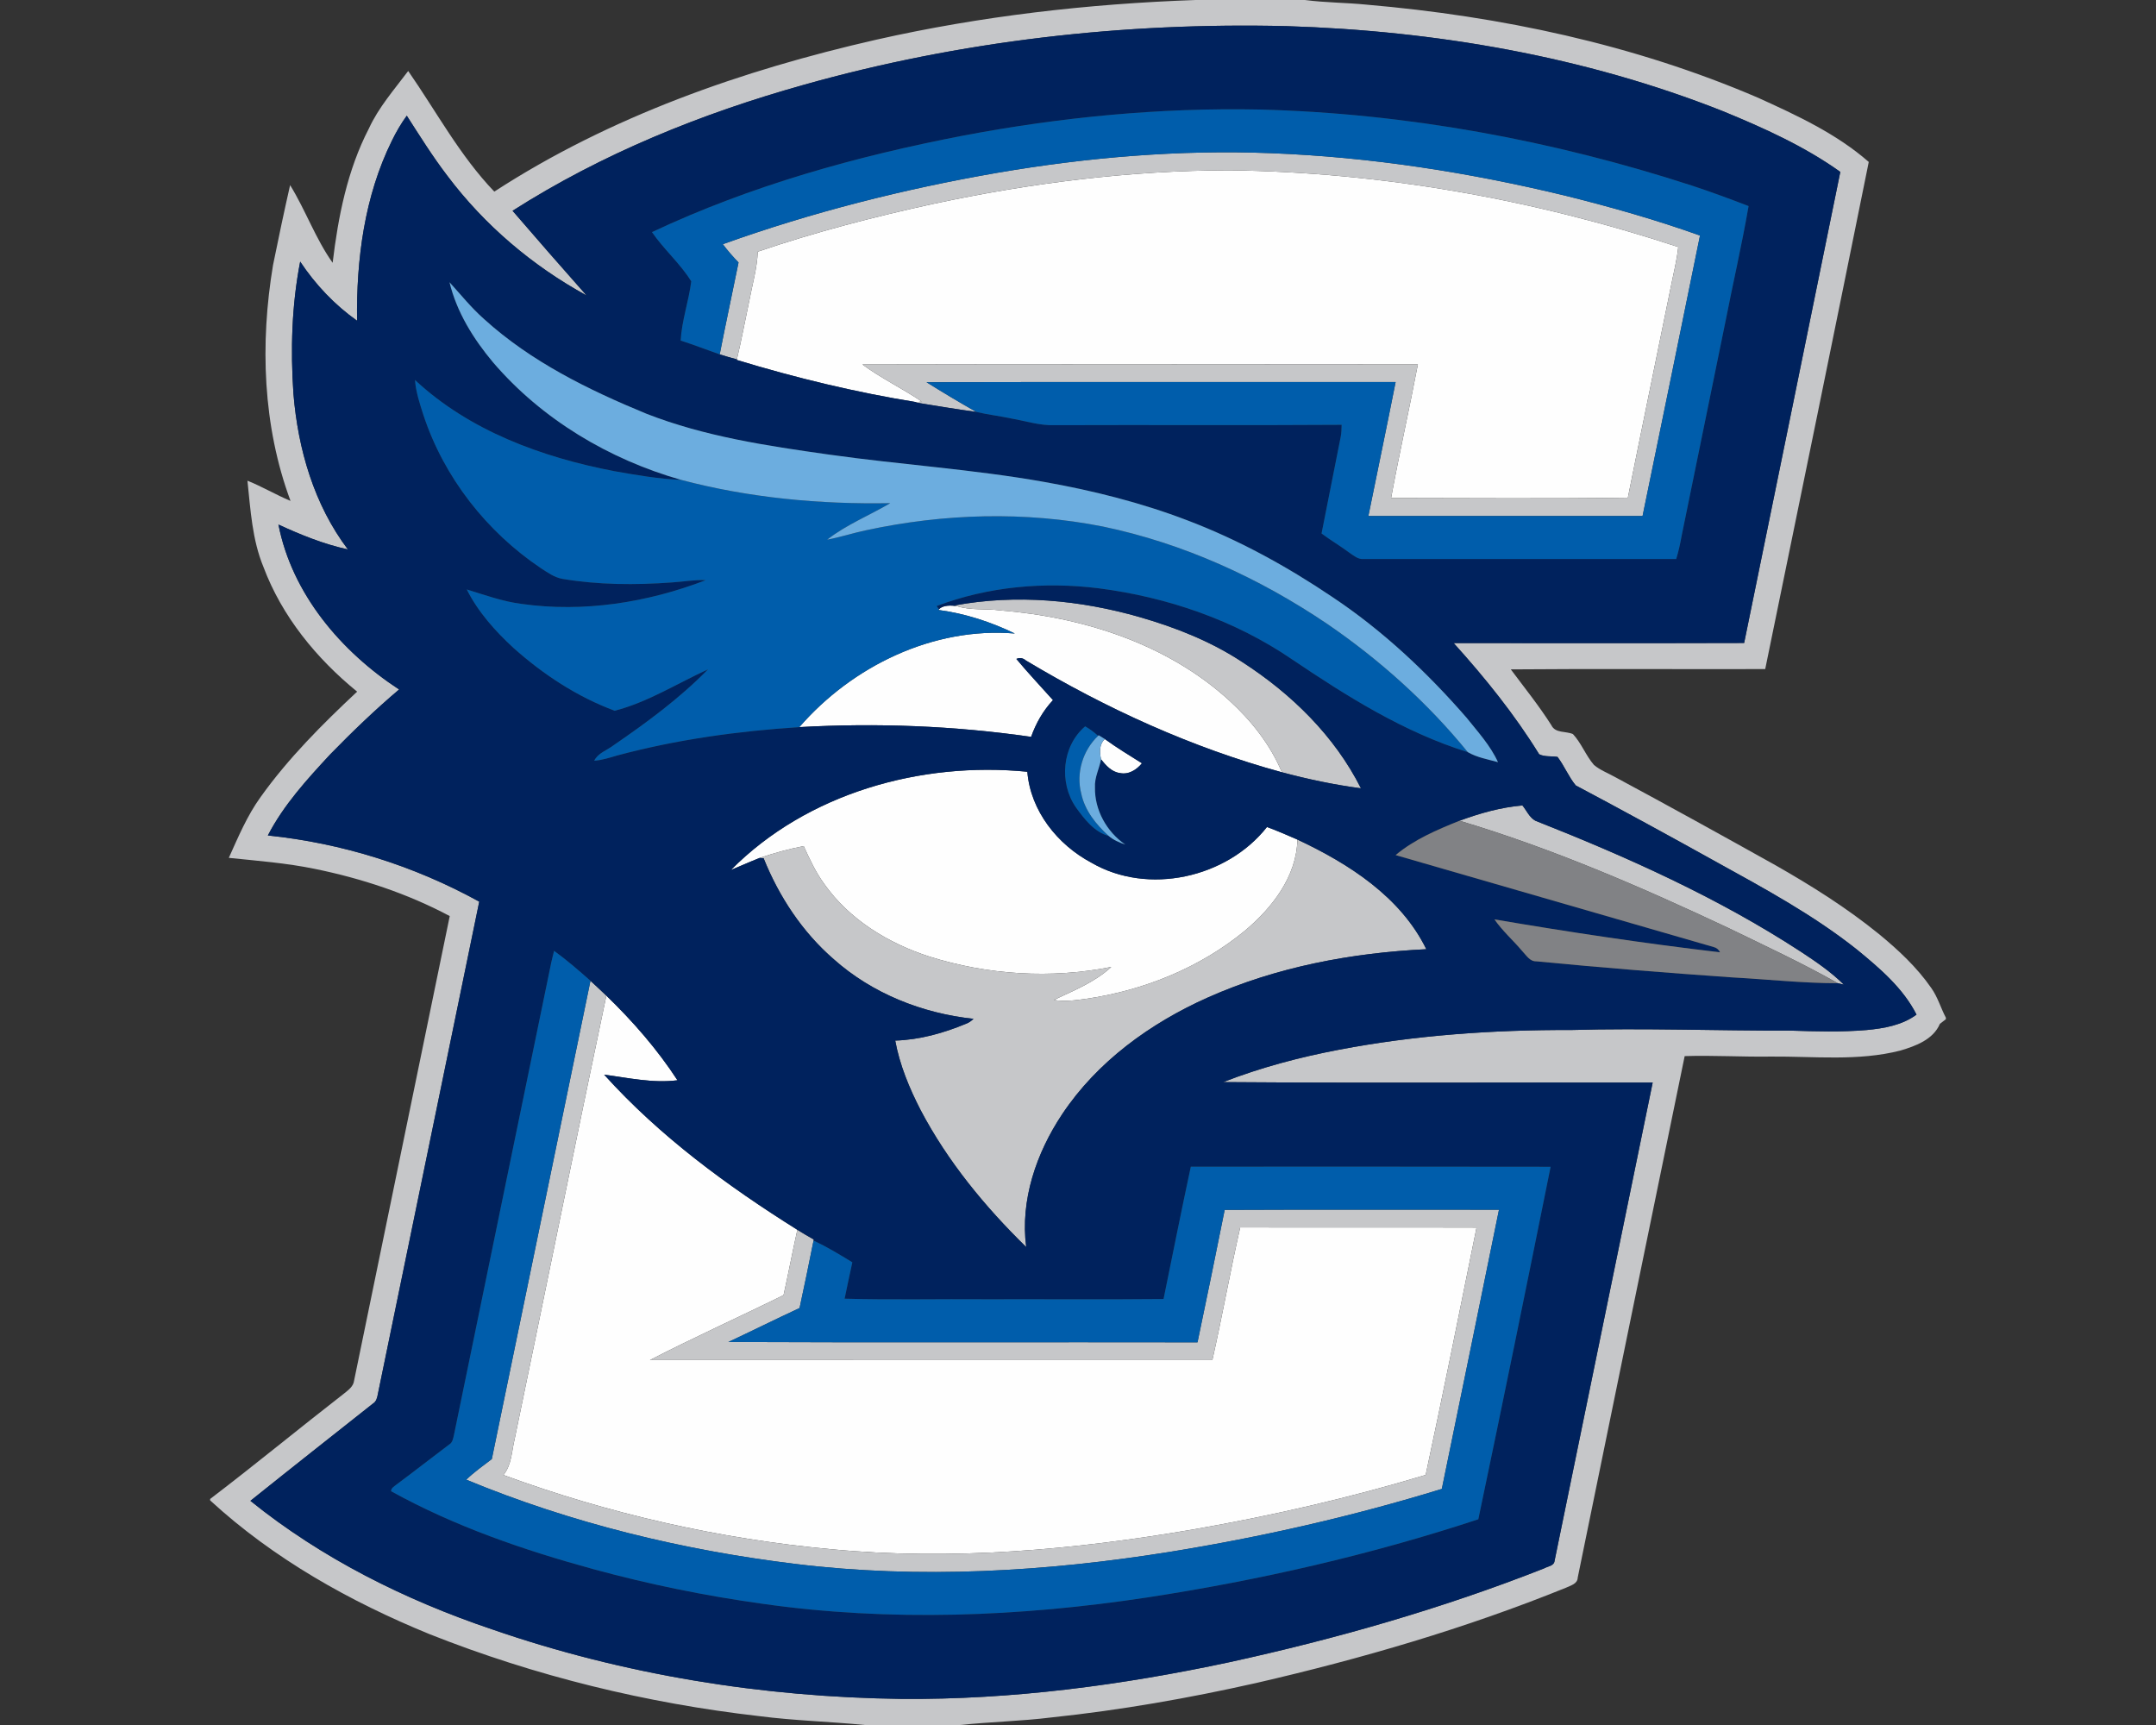
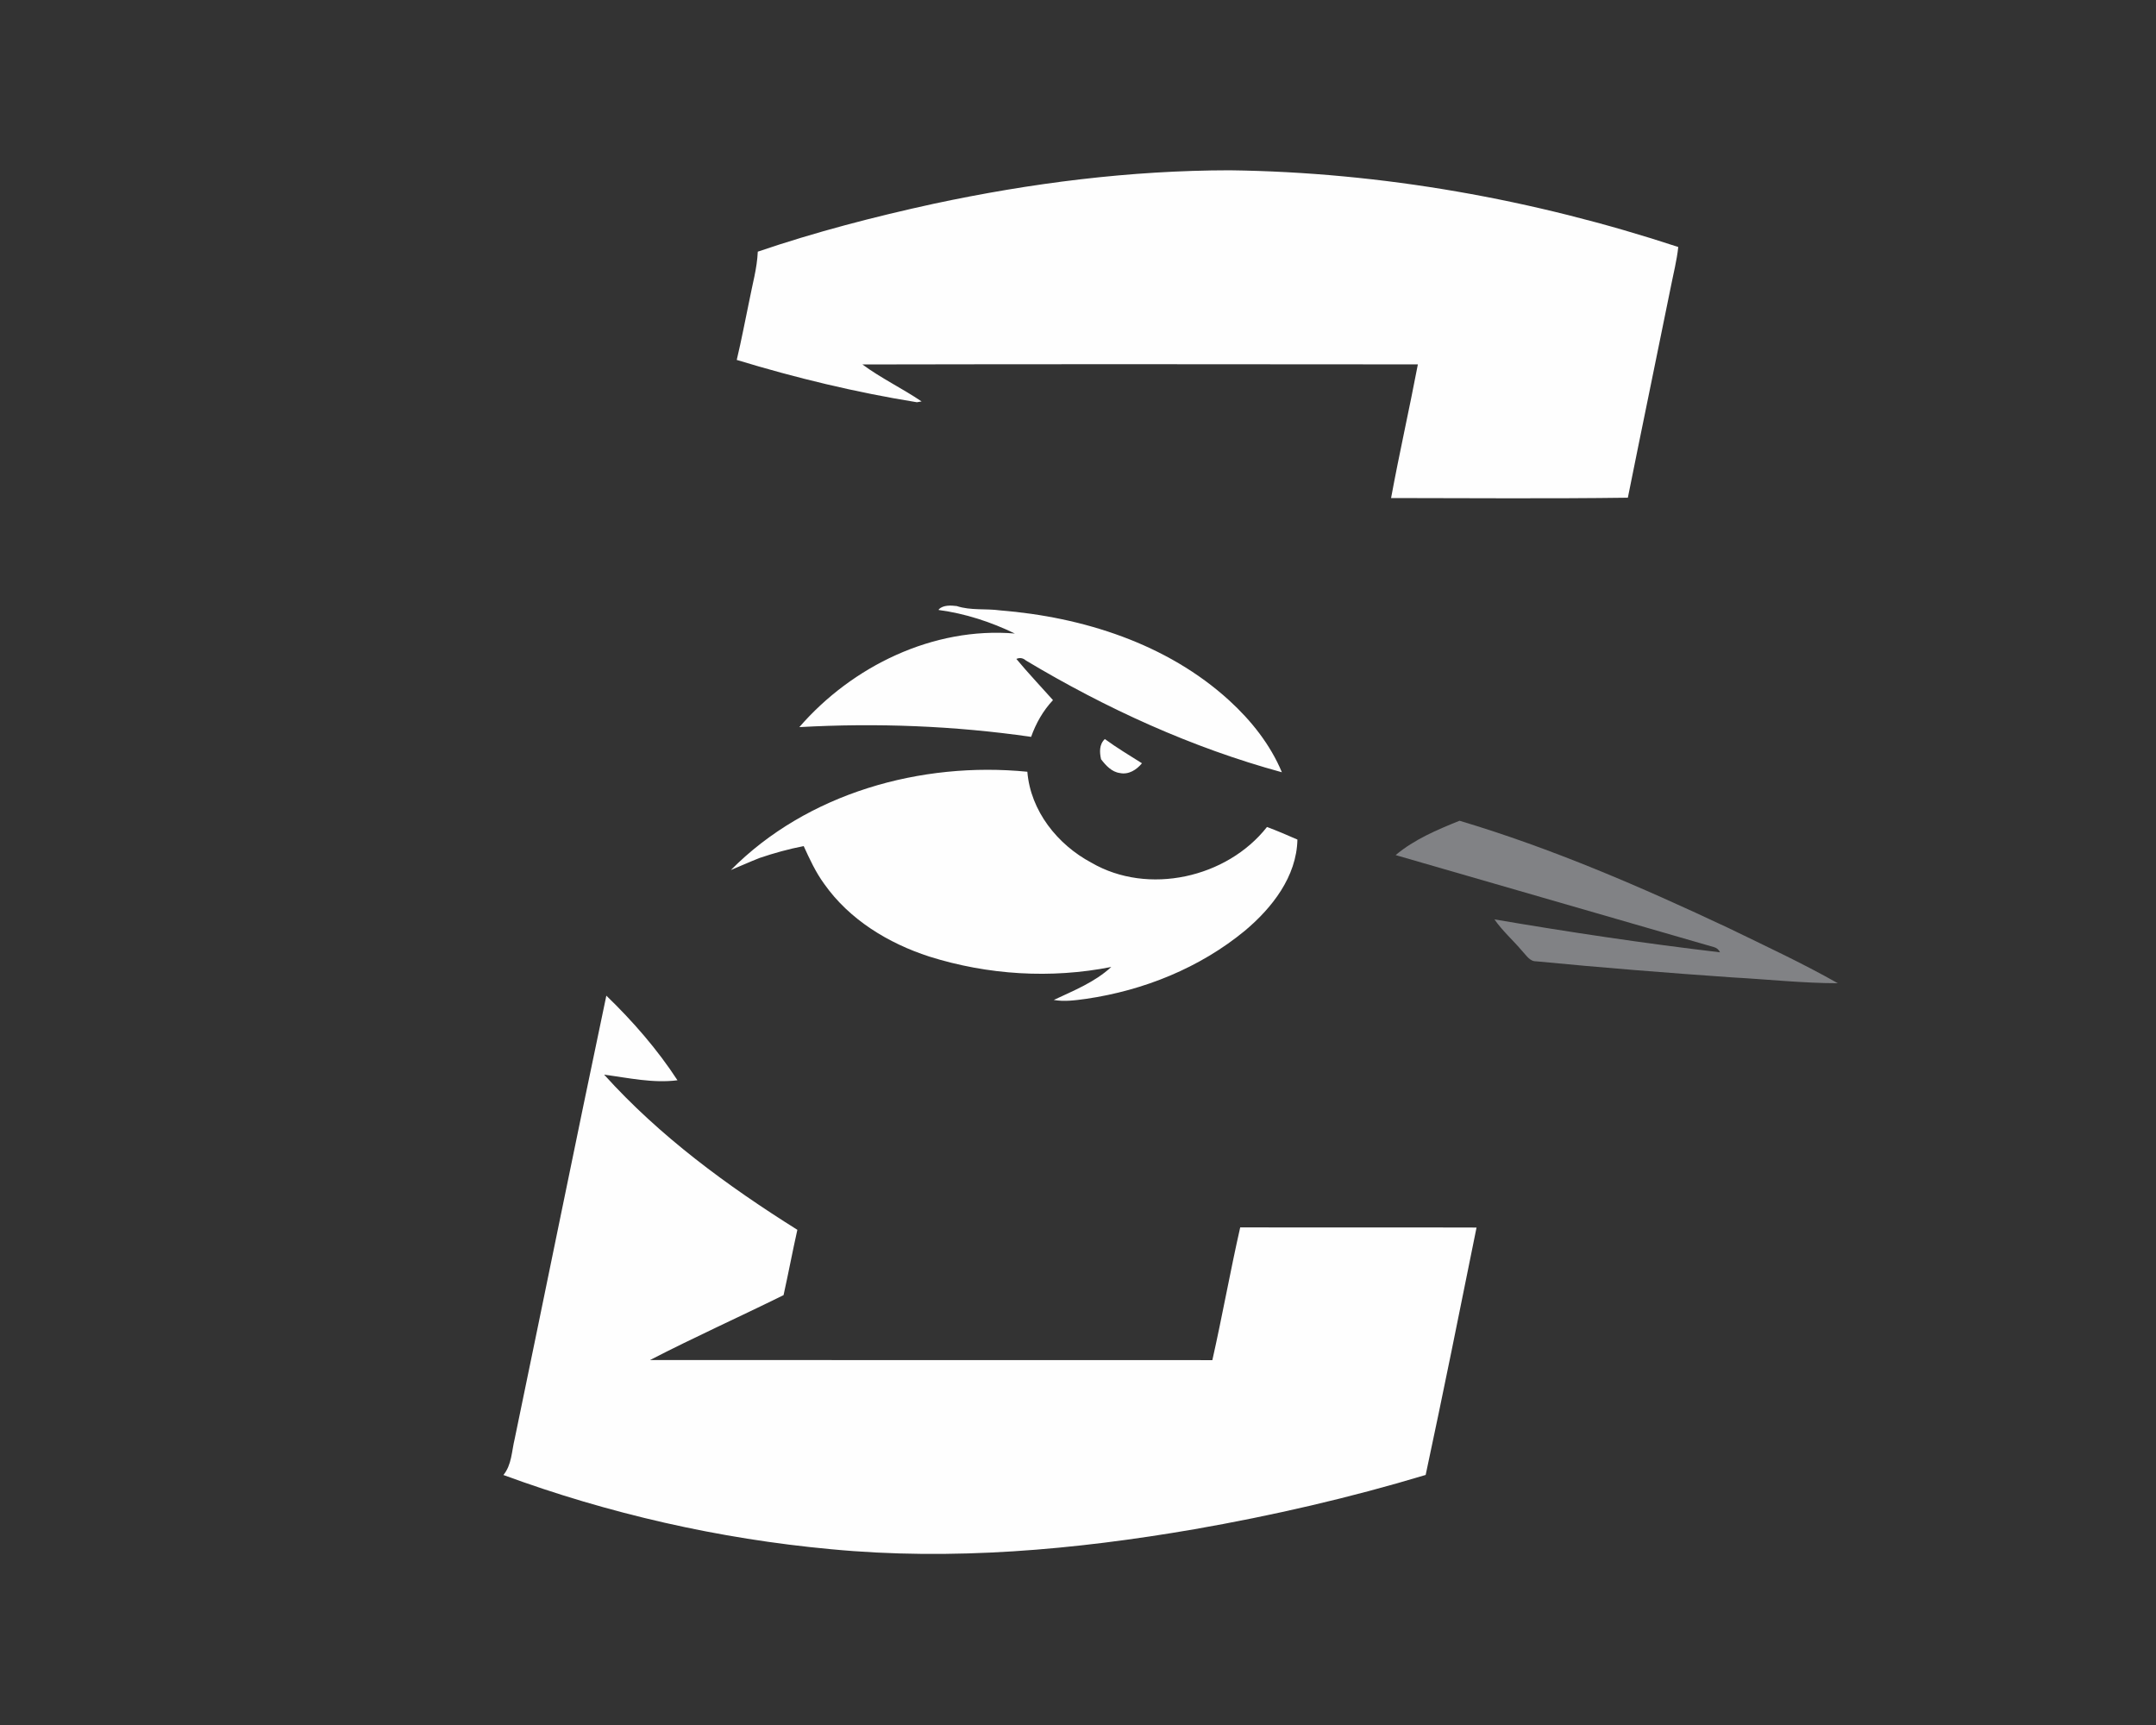
<svg xmlns="http://www.w3.org/2000/svg" xml:space="preserve" width="2000px" height="1600px" version="1.1" style="shape-rendering:geometricPrecision; text-rendering:geometricPrecision; image-rendering:optimizeQuality; fill-rule:evenodd; clip-rule:evenodd" viewBox="0 0 2000 1600">
  <rect x="0" y="0" width="2000" height="1600" fill="#333333" stroke="none" />
  <defs>
    <style type="text/css">
   
    .fil2 {fill:#00225D;fill-rule:nonzero}
    .fil3 {fill:#005DAB;fill-rule:nonzero}
    .fil4 {fill:#6CADDF;fill-rule:nonzero}
    .fil5 {fill:#818285;fill-rule:nonzero}
    .fil1 {fill:#C6C7C9;fill-rule:nonzero}
    .fil0 {fill:#FEFEFE;fill-rule:nonzero}
   
  </style>
  </defs>
  <g id="Capa_x0020_1">
    <g id="Creighton_x0020_Bluejays.cdr">
      <path class="fil0" d="M866.04 189.03c90.25,-19.32 182.37,-30.98 274.77,-31.08 141.23,1.8 281.96,27 416.02,71.15 -1.34,12.65 -4.56,24.97 -7,37.42 -13.16,65.07 -26.7,130.03 -39.76,195.12 -73.18,0.99 -146.43,0.38 -219.64,0.31 7.64,-41.46 16.97,-82.56 24.85,-123.97 -171.76,-0.13 -343.53,-0.31 -515.27,0.07 17.37,12.83 37.02,22.19 54.9,34.29 -1.07,0.2 -3.25,0.55 -4.34,0.76 -56.52,-9.11 -112.38,-22.57 -167.15,-39.26l0.13 -0.5c4.31,-17.98 7.68,-36.16 11.49,-54.24 2.86,-15.19 7.27,-30.15 7.91,-45.67 53.35,-18.2 108.02,-32.38 163.09,-44.4zm4.95 375.99c4.21,-3.93 11.13,-3.55 16.5,-2.89 13.01,4.29 26.91,2.18 40.29,4.03 76.68,6.14 154.76,30.86 212.44,83.48 20.46,18.68 38.16,40.92 48.91,66.66 -83.62,-22.82 -163.19,-59.21 -237.43,-103.66 -2.72,-2.36 -5.66,-2.86 -8.88,-1.47 10.88,13.11 22.64,25.48 33.98,38.21 -9.18,9.77 -15.82,21.48 -20.29,34.08 -71.12,-10.27 -143.29,-13.06 -215.02,-9.03 49.01,-56.54 124.27,-93.18 199.94,-86.82 -22.27,-10.77 -46.15,-18.58 -70.7,-21.83l0.26 -0.76zm150.39 139.21c-1.45,-6.54 -1.78,-13.74 3.52,-18.74 11.06,8.11 22.87,15.14 34.43,22.47 -4.91,6.01 -12.37,10.8 -20.46,9.07 -7.63,-1.01 -13.06,-7.05 -17.49,-12.8zm-458.91 219.28c24.6,23.79 47.29,49.78 65.98,78.48 -22.82,2.92 -45.49,-2.25 -68.01,-5.2 51.55,57.18 114.23,103.15 179.22,143.9 -4.51,20.13 -8.31,40.42 -12.8,60.58 -41.16,20.33 -83.09,39.15 -123.89,60.22 173.89,0.13 347.79,-0.05 521.66,0.08 9.23,-40.9 16.56,-82.23 25.84,-123.13 73.07,0.22 146.15,-0.11 219.23,0.15 -15.44,76.55 -30.86,153.13 -47.19,229.47 -70.36,21.2 -142.15,37.71 -214.54,50.36 -111.14,19.15 -224.69,29.31 -337.27,18.51 -103.66,-9.56 -206.02,-32.91 -303.72,-68.81 7.78,-9.46 7.66,-22.19 10.47,-33.55 28.48,-137 56.17,-274.16 85.02,-411.06zm115.53 -116.54c70.77,-71.38 176.43,-100.89 275.01,-91.15 2.95,36.31 27.95,67.62 59.44,84.36 52.51,30.55 125.72,14.12 162.86,-33.12 9.54,3.53 18.9,7.58 28.23,11.67 -0.76,34.43 -23.51,63.39 -48.81,84.61 -41.74,34.38 -93.8,55.33 -147.1,63.11 -9.96,1.35 -20.11,2.82 -30.1,1.04 18.54,-8.72 38.06,-16.48 53.35,-30.6 -55.86,11.08 -114.58,7.45 -168.87,-9.66 -38.01,-12.3 -74.09,-34.26 -97.4,-67.32 -7.91,-10.81 -13.54,-23 -19.06,-35.12 -13.87,2.66 -27.52,6.46 -40.88,10.98 -8.98,3.52 -17.77,7.5 -26.67,11.2z" />
-       <path class="fil1" d="M1108.91 0l101.58 0c18.96,2.49 38.13,2.41 57.15,4.31 124.32,10.7 248.24,36.97 363.18,86.34 36.01,16.35 72.72,33.29 102.72,59.56 -31.72,156.86 -63.82,313.64 -96.05,470.39 -78.66,0.23 -157.34,-0.38 -235.99,0.28 12.73,17.09 26.14,33.7 37.58,51.73 3.65,7.71 13.41,5.35 20.05,8.27 7.91,8.52 11.92,19.87 19.5,28.65 5.76,4.84 12.96,7.5 19.48,11.16 49.87,26.8 99.42,54.21 148.86,81.82 33.32,18.97 65.96,39.46 95.78,63.65 18.05,14.83 35.44,30.96 48.78,50.25 6.01,8.4 8.75,18.49 13.54,27.51l0 1.45c-1.87,1.42 -3.72,2.84 -5.55,4.29 -6.16,14.58 -22.54,20.59 -36.64,24.77 -39.2,10.04 -80.05,5.27 -120.04,5.58 -26.7,0.4 -53.37,-1.27 -80.07,-0.43 -33.17,161.19 -66.21,322.41 -99.2,483.65 -0.18,6.03 -6.72,7.35 -11.13,9.53 -92.93,37.63 -189.54,65.8 -287.19,88.29 -62.56,14.08 -125.82,25.18 -189.59,31.9 -28.25,3.53 -56.78,4.06 -85.05,7.05l-88.39 0c-32.53,-3.22 -65.32,-4 -97.78,-8.21 -104.72,-11.95 -208,-37.18 -306,-76.07 -73.74,-30.15 -144.66,-69.91 -203.51,-124.07l0 -1.3c41.84,-31.87 82.43,-65.37 123.99,-97.62 4.03,-3.3 8.93,-6.62 9.56,-12.22 29.52,-143.62 59.13,-287.24 88.72,-430.83 -39.22,-20.87 -81.9,-34.97 -125.41,-43.82 -26.22,-5.38 -52.94,-7.43 -79.54,-10.17 8.77,-19.4 17.06,-39.28 29.64,-56.62 25.74,-35.98 57.18,-67.4 89.4,-97.55 -37.73,-30.75 -69.7,-69.75 -86.92,-115.68 -10.47,-25.33 -11.97,-53.04 -14.83,-79.97 13.69,5.48 26.4,13.06 39.96,18.74 -25.84,-69.61 -28.35,-146.03 -16.23,-218.73 5.02,-24.8 10.25,-49.54 15.85,-74.19 14.4,23.33 23.53,49.65 39.46,72.06 5.12,-42.8 13.61,-85.9 33.59,-124.5 9.08,-19.78 23.56,-36.16 36.49,-53.42 26.14,37.6 47.92,78.6 79.88,111.89 107.38,-69.75 229.93,-112.55 354.18,-140.88 97.24,-21.96 196.64,-33.32 296.19,-36.84zm-561.17 909.72c4.97,4.51 9.81,9.2 14.73,13.79 -28.85,136.9 -56.54,274.06 -85.02,411.06 -2.81,11.36 -2.69,24.09 -10.47,33.55 97.7,35.9 200.06,59.25 303.72,68.81 112.58,10.8 226.13,0.64 337.27,-18.51 72.39,-12.65 144.18,-29.16 214.54,-50.36 16.33,-76.34 31.75,-152.92 47.19,-229.47 -73.08,-0.26 -146.16,0.07 -219.23,-0.15 -9.28,40.9 -16.61,82.23 -25.84,123.13 -173.87,-0.13 -347.77,0.05 -521.66,-0.08 40.8,-21.07 82.73,-39.89 123.89,-60.22 4.49,-20.16 8.29,-40.45 12.8,-60.58 5,3.12 10.07,6.11 15.24,9l-0.2 0.94c-4.18,20.9 -8.44,41.79 -12.98,62.61 -22.11,10.27 -43.95,21.15 -66.01,31.49 145.04,0.66 290.11,0.05 435.15,0.33 8.62,-40.9 16.96,-81.88 25.2,-122.85 84.82,-0.41 169.64,-0.05 254.46,-0.15 -17.52,86.36 -35.32,172.65 -53.02,258.96 -82.62,25.41 -167.08,44.6 -252.38,58.4 -114.69,18.38 -231.91,25.31 -347.48,11.16 -104.45,-12.71 -207.8,-37.84 -305.12,-78.13 7.3,-7.07 15.64,-12.96 23.71,-19.12 30.6,-147.85 60.96,-295.73 91.51,-443.61zm655.8 -130.99c47.54,22.31 95.77,53.04 119.58,101.7 -69.45,3.35 -139.18,16.46 -202.96,44.91 -53.09,23.73 -102.36,59.31 -134.87,108.17 -23.91,35.9 -39.02,79.72 -33.34,123.18 -38.31,-37.47 -72.9,-79.46 -97.95,-127.06 -10.5,-20.39 -19.4,-41.84 -23.56,-64.46 22.57,-0.71 44.65,-6.87 65.42,-15.49 2.79,-0.96 5.12,-2.66 7.23,-4.69 -47.47,-5.02 -94,-23.43 -129.8,-55.38 -29.04,-25.18 -50.69,-58.07 -64.94,-93.59 -0.91,-0.08 -2.76,-0.18 -3.68,-0.25 13.36,-4.52 27.01,-8.32 40.88,-10.98 5.52,12.12 11.15,24.31 19.06,35.12 23.31,33.06 59.39,55.02 97.4,67.32 54.29,17.11 113.01,20.74 168.87,9.66 -15.29,14.12 -34.81,21.88 -53.35,30.6 9.99,1.78 20.14,0.31 30.1,-1.04 53.3,-7.78 105.36,-28.73 147.1,-63.11 25.3,-21.22 48.05,-50.18 48.81,-84.61zm150.39 -17.47c18.84,-6.95 38.29,-12.45 58.34,-14.18 3.86,4.72 6.42,11.08 11.92,14.13 85.2,33.64 169.41,71.35 246.31,121.5 14,9.21 27.97,18.69 39.89,30.53 -1.39,-0.3 -4.16,-0.96 -5.55,-1.26 -32.99,-18.69 -67.45,-34.67 -101.53,-51.25 -81.01,-38.11 -163.47,-73.81 -249.38,-99.47zm-468.39 -199.69c57.08,-10.62 116.49,-5.09 172.07,10.91 33.29,9.63 65.98,22.54 94.99,41.73 45.31,29.24 85.47,68.42 109.87,116.97 -24.75,-3.24 -49.25,-8.44 -73.34,-14.88 -10.75,-25.74 -28.45,-47.98 -48.91,-66.66 -57.68,-52.62 -135.76,-77.34 -212.44,-83.48 -13.38,-1.85 -27.28,0.26 -40.29,-4.03l-1.95 -0.56zm39.58 -401.29c83.7,-14.35 168.83,-21.55 253.75,-18.21 92.52,3.53 184.41,17.85 274.3,39.71 41.77,10.4 83.25,22.19 123.82,36.69 -17.72,86.72 -35.35,173.44 -53.27,260.14 -84.8,0 -169.56,0 -254.36,0 8.42,-41.44 17.07,-82.82 25.28,-124.28 -145.06,0.16 -290.13,-0.2 -435.19,0.18 15.16,9.53 30.58,18.66 46.12,27.54 -18.81,-2.46 -37.53,-5.76 -56.29,-8.73l1.29 -0.22c1.09,-0.21 3.27,-0.56 4.34,-0.76 -17.88,-12.1 -37.53,-21.46 -54.9,-34.29 171.74,-0.38 343.51,-0.2 515.27,-0.07 -7.88,41.41 -17.21,82.51 -24.85,123.97 73.21,0.07 146.46,0.68 219.64,-0.31 13.06,-65.09 26.6,-130.05 39.76,-195.12 2.44,-12.45 5.66,-24.77 7,-37.42 -134.06,-44.15 -274.79,-69.35 -416.02,-71.15 -92.4,0.1 -184.52,11.76 -274.77,31.08 -55.07,12.02 -109.74,26.2 -163.09,44.4 -0.64,15.52 -5.05,30.48 -7.91,45.67 -3.81,18.08 -7.18,36.26 -11.49,54.24 -5.35,-1.45 -10.68,-2.94 -15.92,-4.64 5.57,-28.45 11.69,-56.83 17.47,-85.25 -5.2,-5.35 -10.1,-10.98 -14.58,-16.94 82.63,-29.67 168.11,-51.24 254.6,-66.23zm-179.95 -81.47l0 0c-94.58,26.5 -186.68,63.74 -269.7,116.69 22.7,26.34 45.57,52.54 68.64,78.55 -50.13,-27.41 -94.73,-65.26 -129.11,-110.98 -13.64,-17.83 -25.54,-36.9 -37.66,-55.76 -5.3,7.28 -9.83,15.06 -13.77,23.15 -25.5,51.52 -33.09,110.12 -32.35,167.02 -20.84,-14.73 -38.64,-33.57 -52.77,-54.82 -7.83,40.32 -9.05,81.73 -6.24,122.6 4.21,51.3 19.12,102.9 50.52,144.36 -22.4,-4.87 -43.69,-13.52 -64.44,-23.08 12.61,64.38 58.1,117.78 111.93,152.98 -22.34,18.89 -43.44,39.2 -63.87,60.14 -21.51,23.18 -43.24,46.96 -57.89,75.26 68.64,7.05 135.7,28.1 196.1,61.39 -31.24,152.22 -62.75,304.38 -94.02,456.6 -0.61,3.4 -1.42,7.12 -4.66,9.02 -37.91,30 -75.9,59.9 -113.6,90.15 66.23,53.47 143.57,91.97 223.97,119.12 122.07,42.22 251.13,63.01 380.17,64.59 102.32,0.83 204.3,-12.73 304.21,-34.08 99.14,-21.68 197.09,-49.7 291.57,-86.9 3.35,-2 9.38,-2.21 9.87,-7.02 30.42,-147.86 60.6,-295.79 91.03,-443.67 -132.8,-0.28 -265.61,0.56 -398.41,-0.43 34.67,-13.51 70.77,-23.07 107.31,-30.02 71,-13.57 143.4,-18.54 215.61,-18.31 67.63,-1.9 135.3,0.74 202.96,0.56 23.65,0.73 47.39,1.47 71.02,-0.53 16.13,-1.55 32.94,-4.44 46.25,-14.3 -12.5,-24.63 -34.05,-42.91 -55.02,-60.13 -40.5,-32.2 -86.14,-56.87 -131.25,-81.77 -43.08,-23.96 -86.34,-47.57 -129.85,-70.69 -6.65,-8.04 -10.55,-18.08 -16.89,-26.43 -5.63,-0.91 -11.89,0.11 -17.04,-2.46 -22.82,-36.97 -50.21,-70.92 -79.29,-103.12 89.81,-0.03 179.63,0.18 269.44,-0.1 29.74,-145.65 59.59,-291.27 89.21,-436.95 -33.4,-23.83 -71.08,-40.77 -108.86,-56.29 -128.58,-50.94 -266.85,-74.6 -404.74,-78.91 -150.98,-3.63 -302.86,13.54 -448.38,54.57z" />
-       <path class="fil2" d="M745.17 78.81c145.52,-41.03 297.4,-58.2 448.38,-54.57 137.89,4.31 276.16,27.97 404.74,78.91 37.78,15.52 75.46,32.46 108.86,56.29 -29.62,145.68 -59.47,291.3 -89.21,436.95 -89.81,0.28 -179.63,0.07 -269.44,0.1 29.08,32.2 56.47,66.15 79.29,103.12 5.15,2.57 11.41,1.55 17.04,2.46 6.34,8.35 10.24,18.39 16.89,26.43 43.51,23.12 86.77,46.73 129.85,70.69 45.11,24.9 90.75,49.57 131.25,81.77 20.97,17.22 42.52,35.5 55.02,60.13 -13.31,9.86 -30.12,12.75 -46.25,14.3 -23.63,2 -47.37,1.26 -71.02,0.53 -67.66,0.18 -135.33,-2.46 -202.96,-0.56 -72.21,-0.23 -144.61,4.74 -215.61,18.31 -36.54,6.95 -72.64,16.51 -107.31,30.02 132.8,0.99 265.61,0.15 398.41,0.43 -30.43,147.88 -60.61,295.81 -91.03,443.67 -0.49,4.81 -6.52,5.02 -9.87,7.02 -94.48,37.2 -192.43,65.22 -291.57,86.9 -99.91,21.35 -201.89,34.91 -304.21,34.08 -129.04,-1.58 -258.1,-22.37 -380.17,-64.59 -80.4,-27.15 -157.74,-65.65 -223.97,-119.12 37.7,-30.25 75.69,-60.15 113.6,-90.15 3.24,-1.9 4.05,-5.62 4.66,-9.02 31.27,-152.22 62.78,-304.38 94.02,-456.6 -60.4,-33.29 -127.46,-54.34 -196.1,-61.39 14.65,-28.3 36.38,-52.08 57.89,-75.26 20.43,-20.94 41.53,-41.25 63.87,-60.14 -53.83,-35.2 -99.32,-88.6 -111.93,-152.98 20.75,9.56 42.04,18.21 64.44,23.08 -31.4,-41.46 -46.31,-93.06 -50.52,-144.36 -2.81,-40.87 -1.59,-82.28 6.24,-122.6 14.13,21.25 31.93,40.09 52.77,54.82 -0.74,-56.9 6.85,-115.5 32.35,-167.02 3.94,-8.09 8.47,-15.87 13.77,-23.15 12.12,18.86 24.02,37.93 37.66,55.76 34.38,45.72 78.98,83.57 129.11,110.98 -23.07,-26.01 -45.94,-52.21 -68.64,-78.55 83.02,-52.95 175.12,-90.19 269.7,-116.69zm148.79 46.88l0 0c-99.25,19.07 -197.55,46.46 -289.17,89.61 11.03,16.05 26.27,29.19 36.44,45.67 -2.31,18.46 -8.8,36.29 -9.81,54.92 12.19,3.93 24.14,8.57 36.21,12.81 5.24,1.7 10.57,3.19 15.92,4.64l-0.13 0.5c54.77,16.69 110.63,30.15 167.15,39.26l-1.29 0.22c18.76,2.97 37.48,6.27 56.29,8.73 10.73,2.58 21.71,3.78 32.48,6.11 13.42,2.31 26.6,6.74 40.37,6.21 88.7,-0.35 177.42,0.28 266.14,-0.33 -0.12,3.7 -0.12,7.46 -0.86,11.13 -6.08,29.87 -11.74,59.82 -17.77,89.66 8.37,6.29 17.44,11.57 25.86,17.86 4.01,2.66 7.96,6.28 13.19,5.83 96.63,0.02 193.29,0.05 289.95,-0.03 2.18,-7.07 3.75,-14.3 5.05,-21.6 13.48,-65.9 26.95,-131.83 40.46,-197.76 7.05,-36.03 15.37,-71.83 21.63,-107.99 -17.42,-6.7 -34.94,-13.19 -52.66,-19.02 -129.42,-42.04 -264.7,-67.04 -400.84,-70.52 -92.07,-1.9 -184.19,7 -274.61,24.09zm-476.98 136.09l0 0c6.71,27.77 22.18,52.57 40.36,74.27 45.32,52.92 107.64,89.99 174.38,109.03 -20.82,-0.83 -41.38,-4.46 -61.87,-8.06 -66.97,-12.83 -134.24,-37.37 -184.88,-84.56 0.84,11.31 4.47,22.11 7.92,32.83 19.09,57.69 58.6,108 108.93,141.77 6.24,4.03 12.55,8.6 20.03,9.89 33.45,5.63 67.6,5.73 101.35,3.3 10.47,-0.66 20.89,-2.64 31.44,-2.11 -53.98,20.75 -113.29,30.15 -170.8,21.99 -17.52,-2.18 -34.08,-8.29 -50.84,-13.39 10.47,20.87 26.27,38.52 43.34,54.24 27.53,24.62 59.18,45.41 93.89,58.27 30.68,-7.94 57.91,-25.28 86.54,-38.39 -26.24,26.82 -56.77,49.24 -87.65,70.44 -6.07,4.64 -14.33,7.1 -17.93,14.3 7.43,-0.51 14.48,-2.89 21.58,-4.92 55.1,-14.78 111.84,-22.57 168.72,-26.25 71.73,-4.03 143.9,-1.24 215.02,9.03 4.47,-12.6 11.11,-24.31 20.29,-34.08 -11.34,-12.73 -23.1,-25.1 -33.98,-38.21 3.22,-1.39 6.16,-0.89 8.88,1.47 74.24,44.45 153.81,80.84 237.43,103.66 24.09,6.44 48.59,11.64 73.34,14.88 -24.4,-48.55 -64.56,-87.73 -109.87,-116.97 -29.01,-19.19 -61.7,-32.1 -94.99,-41.73 -55.58,-16 -114.99,-21.53 -172.07,-10.91l1.95 0.56c-5.37,-0.66 -12.29,-1.04 -16.5,2.89 -0.54,-0.71 -1.6,-2.18 -2.13,-2.89 47.74,-18.08 99.88,-22.77 150.36,-16.46 63.67,8.19 126.2,29.6 179.37,65.93 50.95,34.33 103.99,67.7 163,86.04 8.49,4.97 18.58,6.66 28.01,9.3 -6.99,-15.47 -18.73,-28.19 -29.23,-41.35 -36.64,-42.12 -77.74,-80.77 -124.3,-111.78 -42.14,-28.42 -87,-53.09 -134.57,-71.15 -42.9,-16.43 -87.66,-27.66 -132.87,-35.67 -66.41,-11.82 -133.85,-16 -200.59,-25.49 -56.88,-8.04 -114.44,-16.66 -168.22,-37.68 -53.86,-22.16 -107.26,-48.38 -150.72,-87.83 -11.76,-10.37 -21.6,-22.65 -32.12,-34.21zm581.07 487.1l0 0c7.83,10.8 17.04,22.92 30.45,26.52 4.44,3.81 9.92,6.12 15.39,7.97 -17.14,-11.67 -28.57,-32.05 -28.14,-52.97 -0.56,-9.18 4.03,-17.4 5.63,-26.17 4.43,5.75 9.86,11.79 17.49,12.8 8.09,1.73 15.55,-3.06 20.46,-9.07 -11.56,-7.33 -23.37,-14.36 -34.43,-22.47 -1.95,-1.17 -3.85,-2.36 -5.76,-3.55l-0.48 0.56c-3.7,-3.35 -7.68,-6.34 -12.02,-8.8 -21.55,18.38 -24.44,52.23 -8.59,75.18zm-320.05 58.09l0 0c8.9,-3.7 17.69,-7.68 26.67,-11.2 0.92,0.07 2.77,0.17 3.68,0.25 14.25,35.52 35.9,68.41 64.94,93.59 35.8,31.95 82.33,50.36 129.8,55.38 -2.11,2.03 -4.44,3.73 -7.23,4.69 -20.77,8.62 -42.85,14.78 -65.42,15.49 4.16,22.62 13.06,44.07 23.56,64.46 25.05,47.6 59.64,89.59 97.95,127.06 -5.68,-43.46 9.43,-87.28 33.34,-123.18 32.51,-48.86 81.78,-84.44 134.87,-108.17 63.78,-28.45 133.51,-41.56 202.96,-44.91 -23.81,-48.66 -72.04,-79.39 -119.58,-101.7 -9.33,-4.09 -18.69,-8.14 -28.23,-11.67 -37.14,47.24 -110.35,63.67 -162.86,33.12 -31.49,-16.74 -56.49,-48.05 -59.44,-84.36 -98.58,-9.74 -204.24,19.77 -275.01,91.15zm675.93 -45.71l0 0c-20.77,8.39 -41.99,17.32 -59.29,31.87 98.34,28.42 196.67,56.82 294.98,85.27 2.71,0.66 4.71,2.31 5.96,4.9 -70.01,-8.24 -139.79,-18.69 -209.27,-30.53 7.48,10.8 17.49,19.52 25.91,29.56 3.73,3.83 6.87,9.54 12.99,9.34 60.6,5.88 121.3,10.7 182.06,14.93 32.5,1.77 65.01,5.35 97.57,5.38 1.39,0.3 4.16,0.96 5.55,1.26 -11.92,-11.84 -25.89,-21.32 -39.89,-30.53 -76.9,-50.15 -161.11,-87.86 -246.31,-121.5 -5.5,-3.05 -8.06,-9.41 -11.92,-14.13 -20.05,1.73 -39.5,7.23 -58.34,14.18zm-839.92 120.67l0 0c-0.91,3.57 -1.85,7.15 -2.63,10.78 -30.05,146.15 -60.3,292.26 -90.3,438.41 -0.81,3.12 -1.21,6.85 -4.33,8.65 -16.43,12.35 -32.61,25.05 -49.12,37.32 -1.98,1.68 -4.82,3.07 -4.84,6.06 58.72,32.51 122.6,54.49 187.18,72.17 51.58,14.12 104.09,24.82 157.03,32.2 118.52,16.89 239.19,12.07 357.3,-5.83 104.04,-15.95 207.07,-39.53 307.05,-72.5 22.87,-108.85 45.08,-217.91 67.07,-326.97 -111.24,-0.25 -222.51,-0.08 -333.77,-0.1 -8.78,40.85 -16.92,81.82 -25.28,122.75 -54.67,0.53 -109.37,0.08 -164.06,0.23 -43.92,-0.36 -87.89,0.71 -131.81,-0.53 2.39,-11.24 4.65,-22.52 7.16,-33.73 -11.69,-7.2 -23.53,-14.32 -35.96,-20.21l0.2 -0.94c-5.17,-2.89 -10.24,-5.88 -15.24,-9 -64.99,-40.75 -127.67,-86.72 -179.22,-143.9 22.52,2.95 45.19,8.12 68.01,5.2 -18.69,-28.7 -41.38,-54.69 -65.98,-78.48 -4.92,-4.59 -9.76,-9.28 -14.73,-13.79 -10.88,-9.69 -21.93,-19.2 -33.73,-27.79z" />
-       <path class="fil3" d="M893.96 125.69c90.42,-17.09 182.54,-25.99 274.61,-24.09 136.14,3.48 271.42,28.48 400.84,70.52 17.72,5.83 35.24,12.32 52.66,19.02 -6.26,36.16 -14.58,71.96 -21.63,107.99 -13.51,65.93 -26.98,131.86 -40.46,197.76 -1.3,7.3 -2.87,14.53 -5.05,21.6 -96.66,0.08 -193.32,0.05 -289.95,0.03 -5.23,0.45 -9.18,-3.17 -13.19,-5.83 -8.42,-6.29 -17.49,-11.57 -25.86,-17.86 6.03,-29.84 11.69,-59.79 17.77,-89.66 0.74,-3.67 0.74,-7.43 0.86,-11.13 -88.72,0.61 -177.44,-0.02 -266.14,0.33 -13.77,0.53 -26.95,-3.9 -40.37,-6.21 -10.77,-2.33 -21.75,-3.53 -32.48,-6.11 -15.54,-8.88 -30.96,-18.01 -46.12,-27.54 145.06,-0.38 290.13,-0.02 435.19,-0.18 -8.21,41.46 -16.86,82.84 -25.28,124.28 84.8,0 169.56,0 254.36,0 17.92,-86.7 35.55,-173.42 53.27,-260.14 -40.57,-14.5 -82.05,-26.29 -123.82,-36.69 -89.89,-21.86 -181.78,-36.18 -274.3,-39.71 -84.92,-3.34 -170.05,3.86 -253.75,18.21 -86.49,14.99 -171.97,36.56 -254.6,66.23 4.48,5.96 9.38,11.59 14.58,16.94 -5.78,28.42 -11.9,56.8 -17.47,85.25 -12.07,-4.24 -24.02,-8.88 -36.21,-12.81 1.01,-18.63 7.5,-36.46 9.81,-54.92 -10.17,-16.48 -25.41,-29.62 -36.44,-45.67 91.62,-43.15 189.92,-70.54 289.17,-89.61zm-379.95 756.24c11.8,8.59 22.85,18.1 33.73,27.79 -30.55,147.88 -60.91,295.76 -91.51,443.61 -8.07,6.16 -16.41,12.05 -23.71,19.12 97.32,40.29 200.67,65.42 305.12,78.13 115.57,14.15 232.79,7.22 347.48,-11.16 85.3,-13.8 169.76,-32.99 252.38,-58.4 17.7,-86.31 35.5,-172.6 53.02,-258.96 -84.82,0.1 -169.64,-0.26 -254.46,0.15 -8.24,40.97 -16.58,81.95 -25.2,122.85 -145.04,-0.28 -290.11,0.33 -435.15,-0.33 22.06,-10.34 43.9,-21.22 66.01,-31.49 4.54,-20.82 8.8,-41.71 12.98,-62.61 12.43,5.89 24.27,13.01 35.96,20.21 -2.51,11.21 -4.77,22.49 -7.16,33.73 43.92,1.24 87.89,0.17 131.81,0.53 54.69,-0.15 109.39,0.3 164.06,-0.23 8.36,-40.93 16.5,-81.9 25.28,-122.75 111.26,0.02 222.53,-0.15 333.77,0.1 -21.99,109.06 -44.2,218.12 -67.07,326.97 -99.98,32.97 -203.01,56.55 -307.05,72.5 -118.11,17.9 -238.78,22.72 -357.3,5.83 -52.94,-7.38 -105.45,-18.08 -157.03,-32.2 -64.58,-17.68 -128.46,-39.66 -187.18,-72.17 0.02,-2.99 2.86,-4.38 4.84,-6.06 16.51,-12.27 32.69,-24.97 49.12,-37.32 3.12,-1.8 3.52,-5.53 4.33,-8.65 30,-146.15 60.25,-292.26 90.3,-438.41 0.78,-3.63 1.72,-7.21 2.63,-10.78zm484.04 -133.05c-15.85,-22.95 -12.96,-56.8 8.59,-75.18 4.34,2.46 8.32,5.45 12.02,8.8 -14.22,13.54 -20.64,34.53 -15.64,53.63 3.34,15.77 13.82,28.68 25.48,39.27 -13.41,-3.6 -22.62,-15.72 -30.45,-26.52zm-613.08 -396.42c50.64,47.19 117.91,71.73 184.88,84.56 20.49,3.6 41.05,7.23 61.87,8.06 63.16,16.74 128.86,22.8 194.11,21.63 -19.4,11.44 -40.68,19.91 -58.5,33.85 12.19,-2.28 24.01,-6.21 36.16,-8.74 71.98,-15.52 147.19,-17.78 219.59,-3.45 74.57,15.52 145.19,47.77 208.15,90.34 48.68,33.32 93.11,73.16 130.36,118.93 -59.01,-18.34 -112.05,-51.71 -163,-86.04 -53.17,-36.33 -115.7,-57.74 -179.37,-65.93 -50.48,-6.31 -102.62,-1.62 -150.36,16.46 0.53,0.71 1.59,2.18 2.13,2.89l-0.26 0.76c24.55,3.25 48.43,11.06 70.7,21.83 -75.67,-6.36 -150.93,30.28 -199.94,86.82 -56.88,3.68 -113.62,11.47 -168.72,26.25 -7.1,2.03 -14.15,4.41 -21.58,4.92 3.6,-7.2 11.86,-9.66 17.93,-14.3 30.88,-21.2 61.41,-43.62 87.65,-70.44 -28.63,13.11 -55.86,30.45 -86.54,38.39 -34.71,-12.86 -66.36,-33.65 -93.89,-58.27 -17.07,-15.72 -32.87,-33.37 -43.34,-54.24 16.76,5.1 33.32,11.21 50.84,13.39 57.51,8.16 116.82,-1.24 170.8,-21.99 -10.55,-0.53 -20.97,1.45 -31.44,2.11 -33.75,2.43 -67.9,2.33 -101.35,-3.3 -7.48,-1.29 -13.79,-5.86 -20.03,-9.89 -50.33,-33.77 -89.84,-84.08 -108.93,-141.77 -3.45,-10.72 -7.08,-21.52 -7.92,-32.83z" />
-       <path class="fil4" d="M416.98 261.78c10.52,11.56 20.36,23.84 32.12,34.21 43.46,39.45 96.86,65.67 150.72,87.83 53.78,21.02 111.34,29.64 168.22,37.68 66.74,9.49 134.18,13.67 200.59,25.49 45.21,8.01 89.97,19.24 132.87,35.67 47.57,18.06 92.43,42.73 134.57,71.15 46.56,31.01 87.66,69.66 124.3,111.78 10.5,13.16 22.24,25.88 29.23,41.35 -9.43,-2.64 -19.52,-4.33 -28.01,-9.3 -37.25,-45.77 -81.68,-85.61 -130.36,-118.93 -62.96,-42.57 -133.58,-74.82 -208.15,-90.34 -72.4,-14.33 -147.61,-12.07 -219.59,3.45 -12.15,2.53 -23.97,6.46 -36.16,8.74 17.82,-13.94 39.1,-22.41 58.5,-33.85 -65.25,1.17 -130.95,-4.89 -194.11,-21.63 -66.74,-19.04 -129.06,-56.11 -174.38,-109.03 -18.18,-21.7 -33.65,-46.5 -40.36,-74.27zm601.68 420.72l0.48 -0.56c1.91,1.19 3.81,2.38 5.76,3.55 -5.3,5 -4.97,12.2 -3.52,18.74 -1.6,8.77 -6.19,16.99 -5.63,26.17 -0.43,20.92 11,41.3 28.14,52.97 -5.47,-1.85 -10.95,-4.16 -15.39,-7.97 -11.66,-10.59 -22.14,-23.5 -25.48,-39.27 -5,-19.1 1.42,-40.09 15.64,-53.63z" />
      <path class="fil5" d="M1294.64 793.13c17.3,-14.55 38.52,-23.48 59.29,-31.87 85.91,25.66 168.37,61.36 249.38,99.47 34.08,16.58 68.54,32.56 101.53,51.25 -32.56,-0.03 -65.07,-3.61 -97.57,-5.38 -60.76,-4.23 -121.46,-9.05 -182.06,-14.93 -6.12,0.2 -9.26,-5.51 -12.99,-9.34 -8.42,-10.04 -18.43,-18.76 -25.91,-29.56 69.48,11.84 139.26,22.29 209.27,30.53 -1.25,-2.59 -3.25,-4.24 -5.96,-4.9 -98.31,-28.45 -196.64,-56.85 -294.98,-85.27z" />
    </g>
  </g>
</svg>